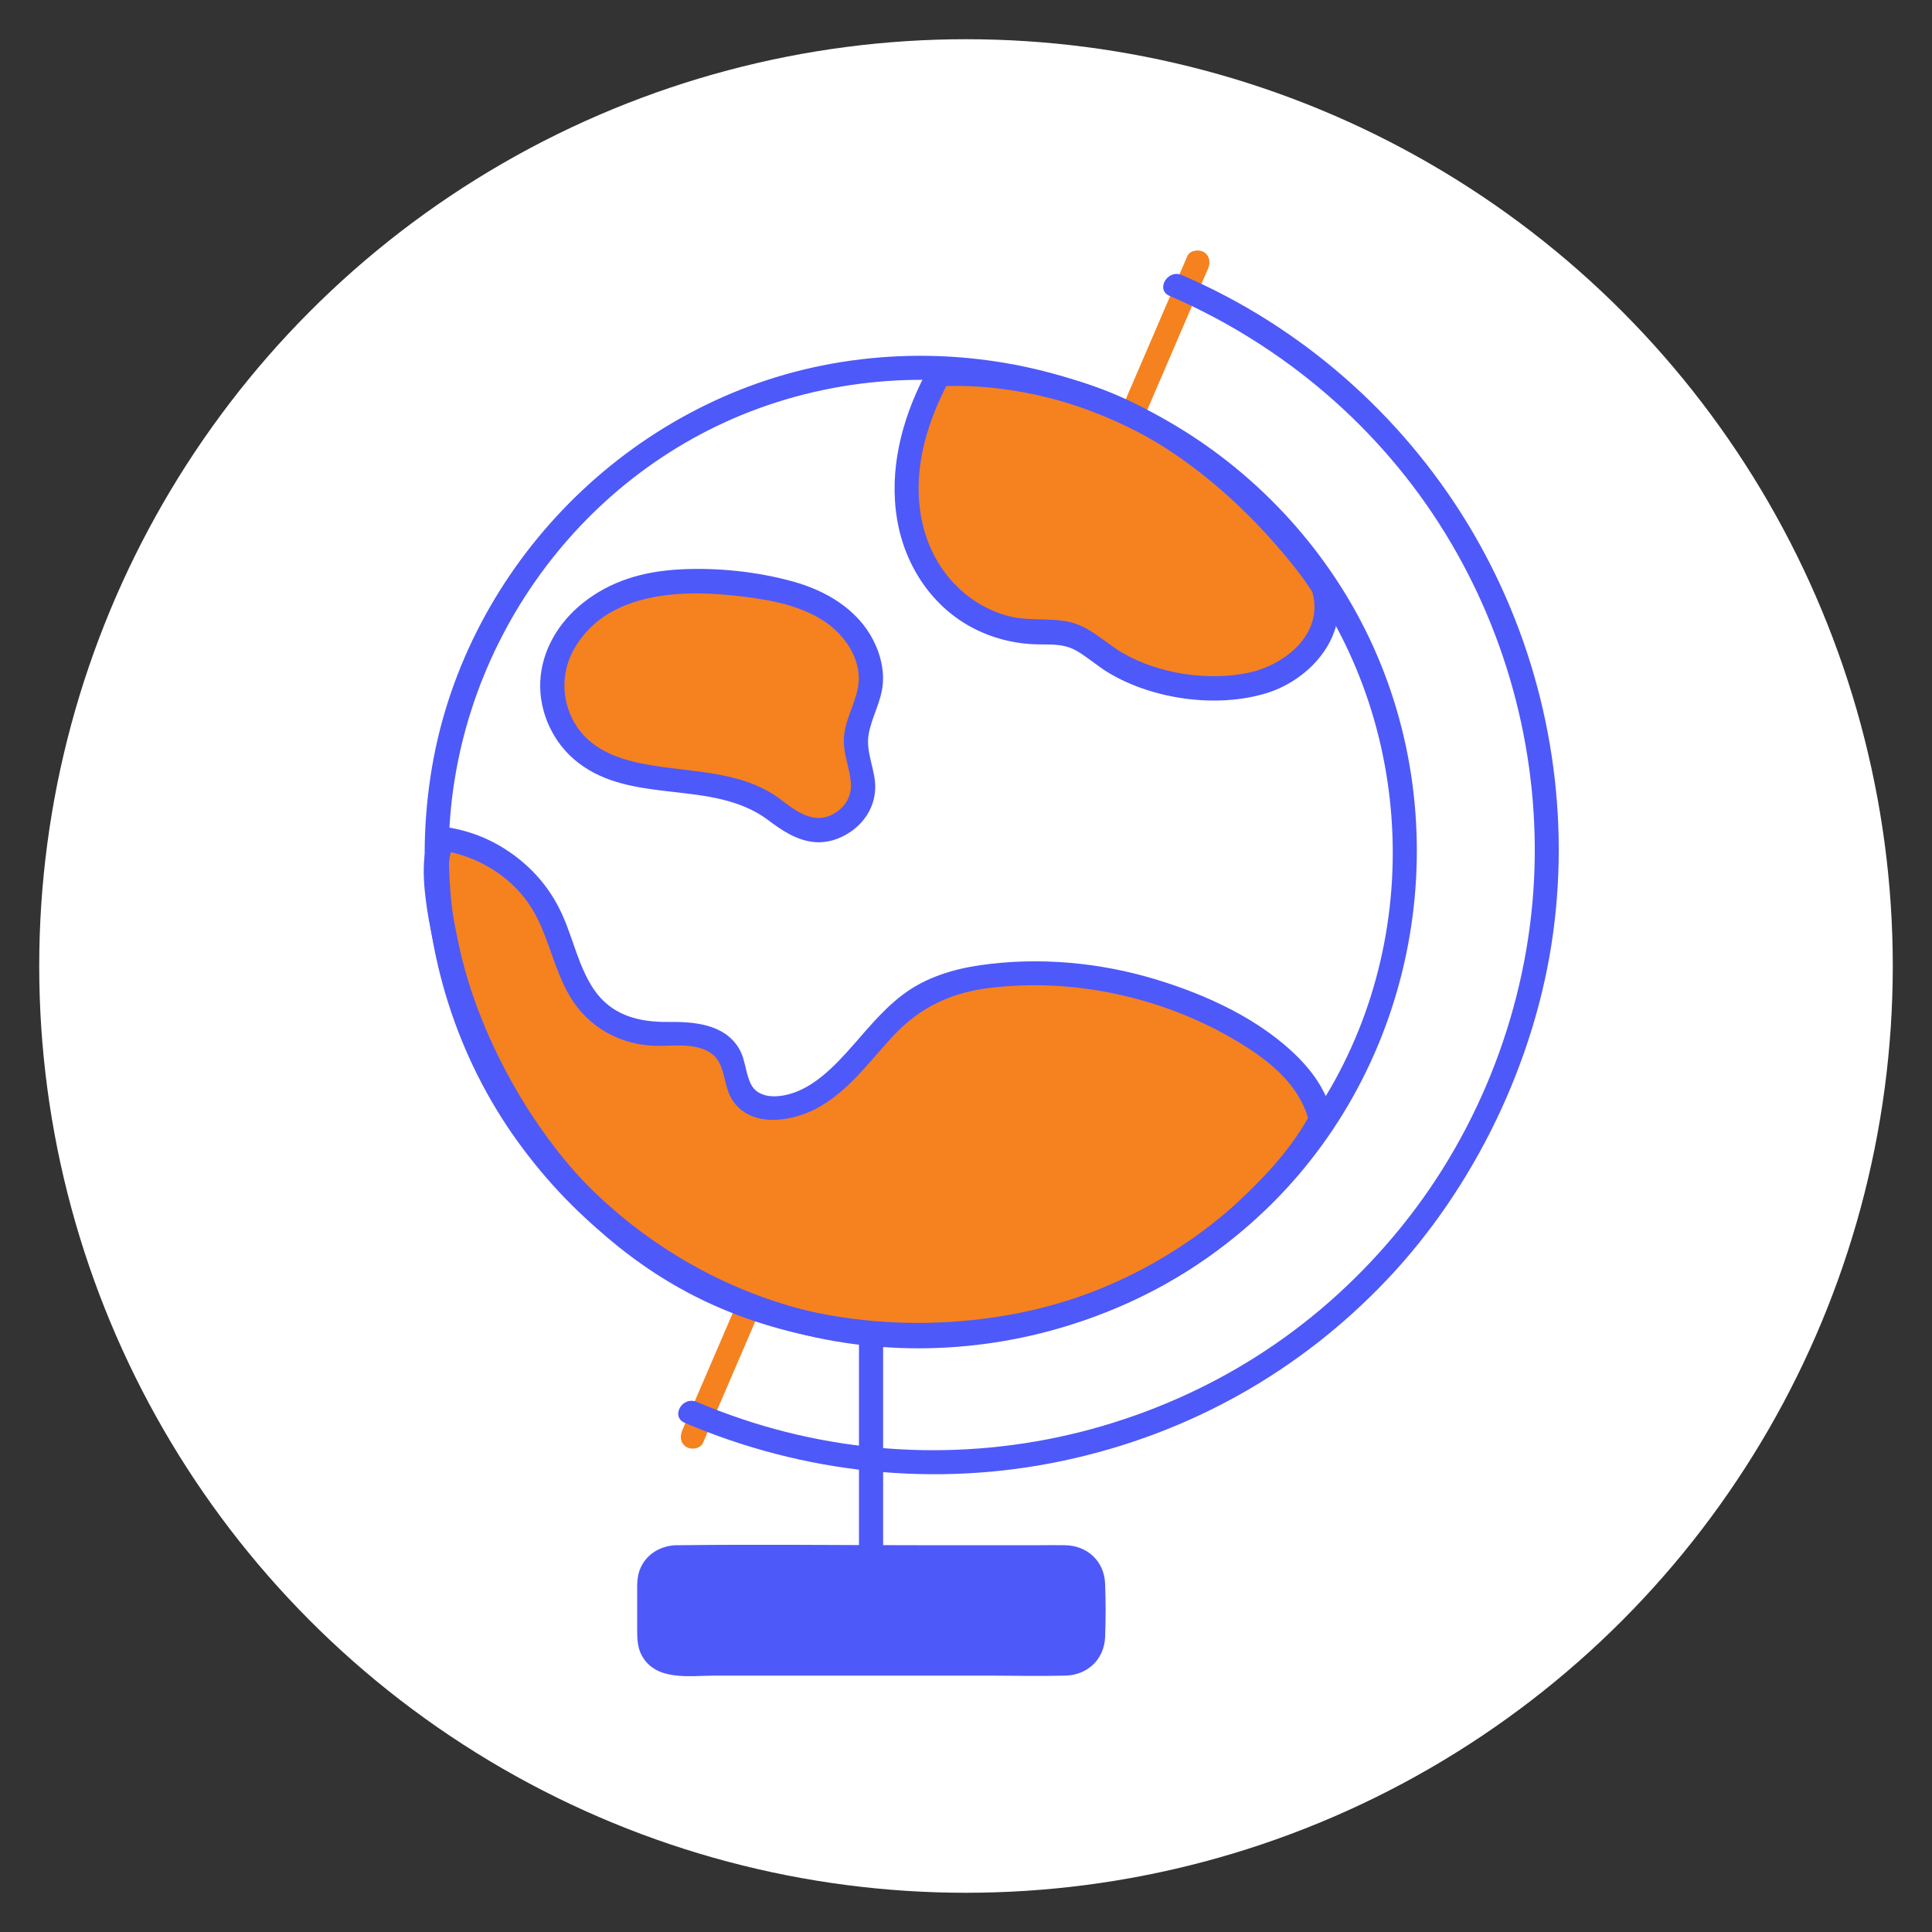
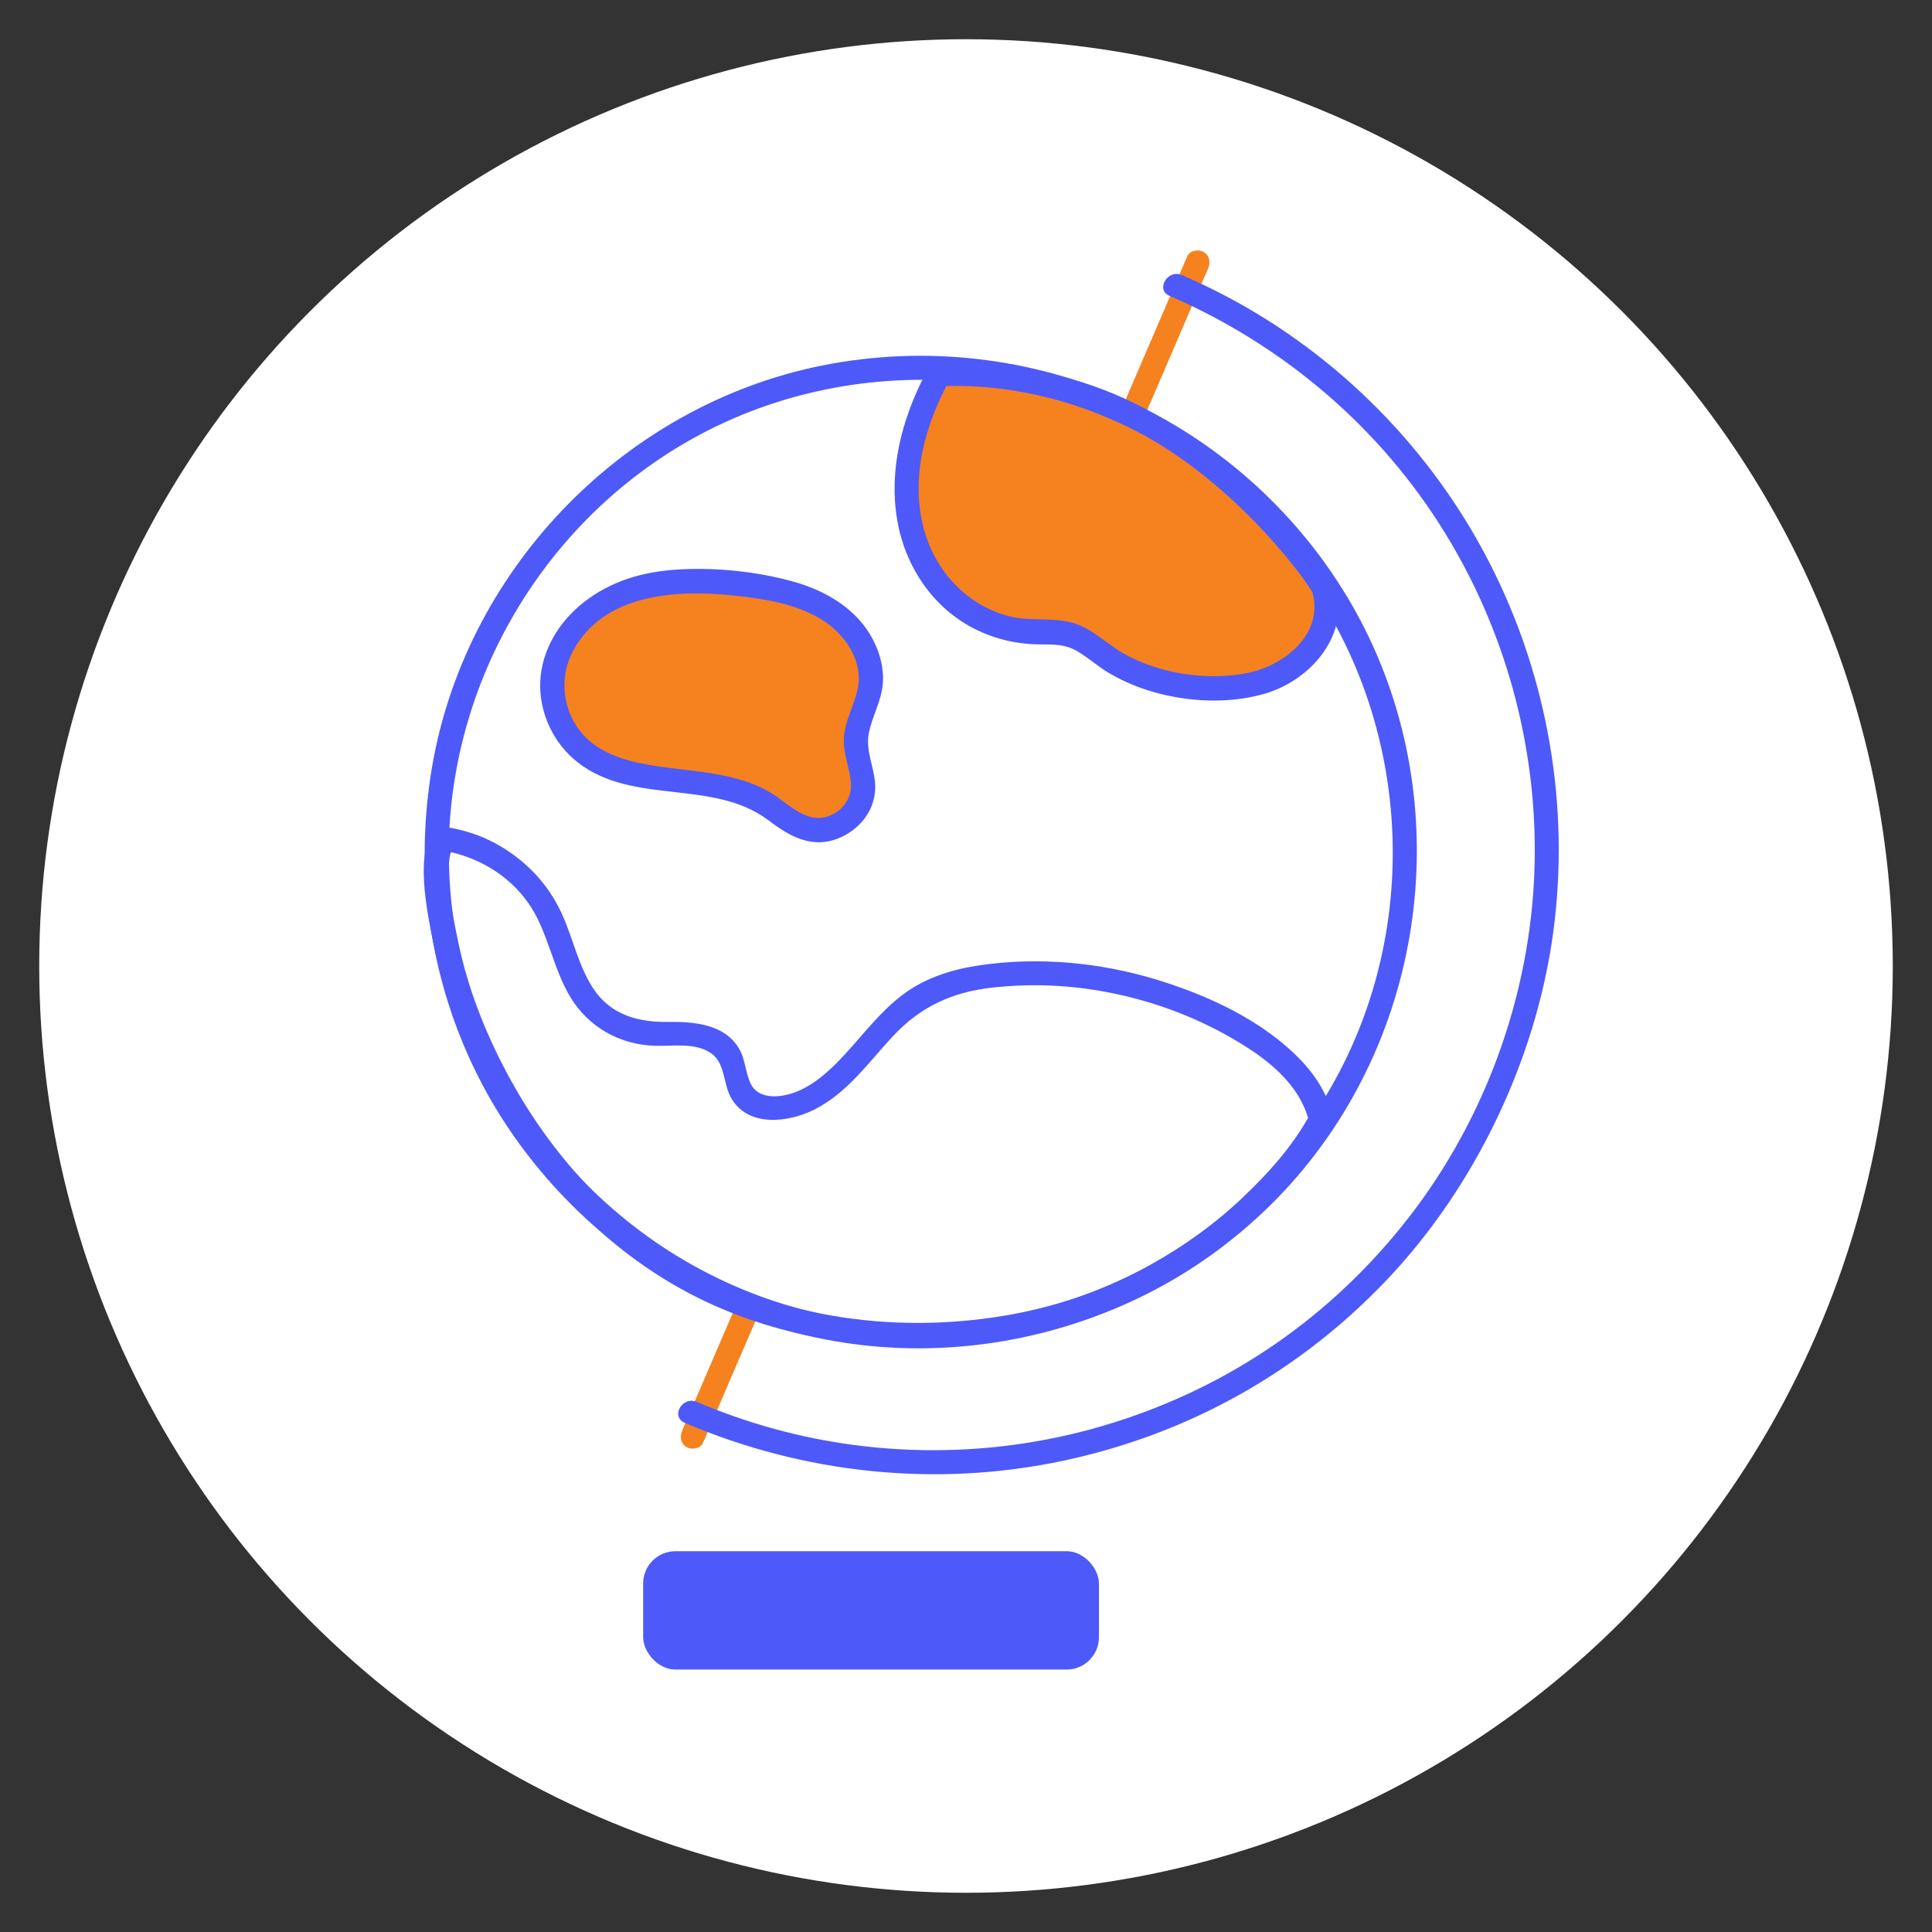
<svg xmlns="http://www.w3.org/2000/svg" id="Layer_3" data-name="Layer 3" viewBox="0 0 200 200">
  <rect x="0" y="0" width="200" height="200" fill="#333333" stroke="none" />
  <defs>
    <style>
      .cls-1 {
        fill: #fff;
      }

      .cls-2 {
        fill: #f5821f;
      }

      .cls-3 {
        fill: #e28965;
      }

      .cls-4 {
        fill: #4e59f9;
      }
    </style>
  </defs>
  <circle class="cls-1" cx="100" cy="100" r="95.94" />
  <g>
    <path class="cls-2" d="m122.9,26.54c-1.85,4.29-3.69,8.59-5.54,12.88-.26.6-.52,1.21-.78,1.81s-.18,1.34.45,1.71c.53.31,1.44.18,1.71-.45,1.85-4.29,3.69-8.59,5.54-12.88.26-.6.52-1.21.78-1.81s.18-1.34-.45-1.71c-.53-.31-1.44-.18-1.71.45h0Z" />
    <path class="cls-2" d="m76.47,134.49c-1.71,3.97-3.42,7.94-5.13,11.92-.24.56-.48,1.12-.72,1.68-.27.62-.18,1.34.45,1.71.53.31,1.44.18,1.71-.45,1.71-3.97,3.42-7.94,5.13-11.92.24-.56.48-1.12.72-1.68.27-.62.18-1.34-.45-1.71-.53-.31-1.44-.18-1.71.45h0Z" />
    <g>
      <circle class="cls-1" cx="95.35" cy="88.22" r="50.15" />
      <path class="cls-4" d="m45.82,88.22c.07-20.61,13.2-39.55,32.65-46.58,19.47-7.04,41.75-.95,54.98,14.93,13.36,16.02,15.09,39.47,4.27,57.3-10.71,17.66-31.88,26.99-52.15,22.91s-35.94-20.59-39.15-40.8c-.41-2.57-.59-5.17-.6-7.77,0-.8-1.25-.81-1.25,0,.04,10.57,3.32,20.97,9.49,29.56s14.24,14.59,23.76,18.1c20.02,7.39,43.18,1.07,56.72-15.39s15.32-40.33,4.26-58.57c-11.02-18.17-32.74-27.67-53.56-23.48s-36.93,21.26-40.08,42.01c-.39,2.57-.58,5.16-.59,7.76,0,.8,1.25.81,1.25,0Z" />
    </g>
-     <path class="cls-4" d="m88.92,138.33v21.63c0,1.61,2.5,1.61,2.5,0v-21.63c0-1.61-2.5-1.61-2.5,0h0Z" />
    <g>
      <rect class="cls-4" x="66.58" y="160.58" width="47.18" height="12.25" rx="3.34" ry="3.34" />
-       <path class="cls-4" d="m69.93,161.2c6.29,0,12.58,0,18.87,0,7.12,0,14.26-.17,21.38,0,2.13.05,2.96,1.58,2.96,3.5v3.31c0,.9.13,1.94-.32,2.76-1.15,2.12-5,1.44-7,1.44-8.79,0-17.59,0-26.38,0h-8.84c-1.71,0-3.3-.74-3.39-2.72-.08-1.75-.04-3.54,0-5.29.03-1.63,1.01-2.9,2.72-2.99.8-.04.81-1.29,0-1.25-1.56.08-2.97.89-3.62,2.35-.39.86-.35,1.76-.35,2.68v3.54c0,1-.01,1.97.49,2.87,1.48,2.66,4.96,2.06,7.52,2.06h28.21c2.7,0,5.42.07,8.12,0,2.29-.06,4.01-1.69,4.1-4,.07-1.82.07-3.69,0-5.52-.09-2.31-1.81-3.92-4.1-3.98-.91-.02-1.82,0-2.73,0h-12.55c-8.2,0-16.41-.1-24.61,0-.16,0-.32,0-.47,0-.8,0-.81,1.25,0,1.25Z" />
    </g>
    <g>
      <path class="cls-2" d="m137,60.75c1.1,3.08-.63,6.64-3.35,8.45-2.71,1.81-6.16,2.17-9.42,1.93-3.36-.25-6.75-1.11-9.54-3.01-1.36-.93-2.61-2.11-4.21-2.5-1.03-.25-2.11-.14-3.18-.16-3.81-.06-7.56-1.84-10.01-4.75-2.5-2.98-3.6-6.99-3.45-10.88.15-3.89,1.47-7.66,3.34-11.08,0,0,11.69-.68,21.81,5.24,12.08,7.06,17.99,16.76,17.99,16.76" />
      <path class="cls-4" d="m135.79,61.08c1.41,4.4-2.69,7.76-6.58,8.57-4.2.87-9.29.1-13-2.06-1.87-1.09-3.43-2.79-5.62-3.23s-4.3-.02-6.44-.65c-4.3-1.26-7.39-4.74-8.53-9.02-1.39-5.25.14-10.66,2.65-15.31l-1.08.62c5.57-.31,11.45.84,16.61,2.85,7.52,2.94,14.21,8.6,19.33,14.77.99,1.2,1.97,2.44,2.78,3.76s3,.12,2.16-1.26c-2.8-4.57-6.83-8.6-10.94-11.97-3.89-3.19-8.14-5.98-12.86-7.79-4.07-1.56-8.41-2.43-12.75-2.76-1.19-.09-2.38-.14-3.57-.13-.23,0-.47,0-.69.02-.92.11-1.17.64-1.57,1.42-2.35,4.58-3.68,9.73-2.82,14.87.8,4.81,3.69,9.18,8.12,11.37,2.12,1.05,4.41,1.56,6.78,1.56,1.37,0,2.55-.01,3.76.71,1.13.67,2.11,1.56,3.24,2.23,4.58,2.75,11.15,3.67,16.29,2.12,4.74-1.44,8.8-6.19,7.14-11.35-.49-1.53-2.9-.87-2.41.66h0Z" />
    </g>
    <g>
-       <path class="cls-2" d="m46.34,86.87c4.38.72,8.35,3.61,10.38,7.55,1.6,3.1,2.08,6.81,4.34,9.47,1.4,1.65,3.42,2.75,5.56,3.03,1.56.21,3.15,0,4.71.12,1.57.13,3.23.71,4.06,2.04.82,1.31.67,3.09,1.62,4.31.96,1.23,2.75,1.49,4.28,1.2,2.97-.56,5.37-2.72,7.39-4.97,2.02-2.25,3.88-4.74,6.45-6.33,2.5-1.55,5.47-2.15,8.4-2.4,8.98-.78,18.19,1.44,25.84,6.21,3.33,2.08,6.55,4.92,7.38,8.75,0,0-13.54,25.39-47.82,21.93-28.13-2.83-40.03-27.5-42.59-39.42s0-11.5,0-11.5Z" />
      <path class="cls-4" d="m46.01,88.08c3.46.62,6.64,2.5,8.68,5.4s2.51,6.73,4.39,9.8,5.11,4.87,8.71,4.98c1.9.06,4.2-.38,5.86.8,1.41,1,1.22,3.11,2,4.53,1.73,3.15,5.95,2.63,8.66,1.27,3.39-1.71,5.61-4.89,8.13-7.6,2.83-3.04,6.13-4.56,10.25-5.02s8.09-.27,12.04.49c4.46.86,8.77,2.43,12.72,4.7,3.49,2,7.11,4.66,8.09,8.78l.13-.96c-1.82,3.41-4.45,6.29-7.28,8.96-6.7,6.31-15.18,10.41-24.24,11.96-11.94,2.04-24.83.13-35.07-6.52-8.07-5.24-14.22-13.09-18.2-21.79-1.47-3.21-2.64-6.58-3.38-10.03-.57-2.69-1.15-5.5-1.03-8.26.03-.61.06-.94.27-1.54-.14.4.05-.17.11-.15.05.02-.28.23-.15.17-.2.1-.26.12-.68.06,1.57.23,2.25-2.18.66-2.41-5.08-.74-1.81,11.88-1.43,13.52,1.41,6.15,4.14,12.09,7.58,17.36,4.48,6.88,10.45,12.83,17.66,16.84,8.73,4.85,18.89,6.54,28.78,5.84,14.09-1,27.35-7.67,35.99-18.93.82-1.07,1.6-2.17,2.29-3.32.14-.24.34-.51.4-.78.25-1.01-.57-2.54-1.03-3.41-.63-1.2-1.49-2.29-2.44-3.26-3.95-4.02-9.6-6.6-14.92-8.2-5.79-1.74-12.04-2.31-18.04-1.45-2.87.41-5.7,1.28-8.04,3.04s-4.02,4.02-5.95,6.12c-1.81,1.98-4.1,4.12-6.91,4.4-1.14.11-2.36-.16-2.9-1.27-.58-1.19-.54-2.55-1.25-3.71-1.52-2.49-4.65-2.73-7.27-2.7-3.1.04-5.94-.69-7.76-3.42-1.51-2.27-2.07-5.02-3.15-7.49s-2.65-4.46-4.71-6.07-4.39-2.66-6.92-3.11c-1.57-.28-2.25,2.13-.66,2.41Z" />
    </g>
    <g>
      <path class="cls-2" d="m80.09,83.77c1.55,1.19,3.41,2.48,5.33,2.12s3.65-1.92,3.9-3.86c.23-1.79-.75-3.54-.71-5.35.04-1.89,1.17-3.59,1.48-5.45.51-3.09-1.41-6.2-4.02-7.94-2.61-1.74-5.8-2.35-8.91-2.75-3.98-.51-8.11-.7-11.9.59-3.8,1.29-7.21,4.33-7.94,8.27-.54,2.93.54,6.11,2.75,8.11,5.27,4.77,14.38,1.95,20.03,6.25" />
      <path class="cls-4" d="m79.46,84.85c1.46,1.11,3.06,2.19,4.94,2.33,1.59.11,3.19-.57,4.35-1.63s1.8-2.43,1.85-3.93c.06-1.9-1.01-3.71-.68-5.6.31-1.78,1.29-3.34,1.46-5.16.15-1.58-.26-3.17-.97-4.57-1.64-3.22-4.9-5.14-8.28-6.08-3.7-1.03-7.85-1.47-11.69-1.27s-7.21,1.18-10.1,3.48c-2.49,1.98-4.25,4.87-4.41,8.09s1.35,6.45,3.89,8.42c5.71,4.44,13.88,1.7,19.63,5.91,1.3.95,2.55-1.22,1.26-2.16-4.25-3.12-9.7-2.64-14.61-3.71-2.5-.54-4.96-1.57-6.41-3.79-1.54-2.36-1.69-5.37-.34-7.85,3.17-5.83,10.56-6.31,16.41-5.7,3.17.33,6.54.81,9.3,2.51,2.38,1.46,4.33,4.25,3.73,7.15-.35,1.71-1.28,3.22-1.42,4.99s.65,3.25.72,4.92c.06,1.52-.93,2.78-2.34,3.3-1.87.68-3.63-.75-5.03-1.81-1.28-.97-2.53,1.2-1.26,2.16h0Z" />
    </g>
-     <path class="cls-3" d="m44.59,86.81c-1.62,16.12,7.02,31.41,19.58,41.01,13.23,10.12,31,14.08,46.97,8.64,10.62-3.62,19.38-10.94,26.14-19.76.49-.64-.6-1.26-1.08-.63-6.01,7.84-13.7,14.52-22.92,18.26-7.69,3.12-16.16,4.09-24.36,2.83-15.48-2.37-29.81-12.11-37.59-25.73-4.26-7.47-6.35-16.04-5.49-24.63.08-.8-1.17-.79-1.25,0h0Z" />
    <path class="cls-4" d="m46.45,88.22c.07-20.32,13.01-39.04,32.19-45.98,9.67-3.5,20.37-3.87,30.26-1.03s17.85,8.28,24.12,15.8c13.18,15.81,14.83,38.97,4.17,56.55s-31.45,26.64-51.44,22.62c-19.88-4-35.53-20.35-38.71-40.36-.4-2.51-.57-5.06-.58-7.6,0-1.61-2.51-1.61-2.5,0,.04,10.67,3.34,21.21,9.58,29.88s14.45,14.82,24.13,18.39c20.2,7.46,43.66,1.07,57.33-15.55,13.71-16.67,15.57-40.83,4.36-59.32-5.35-8.82-13.37-15.99-22.78-20.23-9.84-4.43-20.91-5.67-31.49-3.55-20.75,4.17-37.33,21.51-40.51,42.45-.4,2.63-.61,5.27-.62,7.93,0,1.61,2.49,1.61,2.5,0Z" />
    <path class="cls-4" d="m121.08,30.63c11.8,5.11,21.86,13.68,28.58,24.66,6.56,10.71,9.78,23.3,9.14,35.85-.67,12.99-5.55,25.76-13.74,35.87s-18.79,17.03-30.88,20.59c-12.2,3.59-25.34,3.35-37.4-.71-1.57-.53-3.11-1.11-4.64-1.76s-2.74,1.53-1.26,2.16c12.34,5.27,26.01,6.72,39.16,3.93s24.6-9.32,33.56-18.77,15.38-22.54,17.19-35.94c1.75-12.99-.55-26.34-6.48-38.02-5.99-11.81-15.65-21.64-27.37-27.82-1.51-.8-3.05-1.53-4.61-2.2-1.46-.63-2.74,1.52-1.26,2.16h0Z" />
  </g>
</svg>